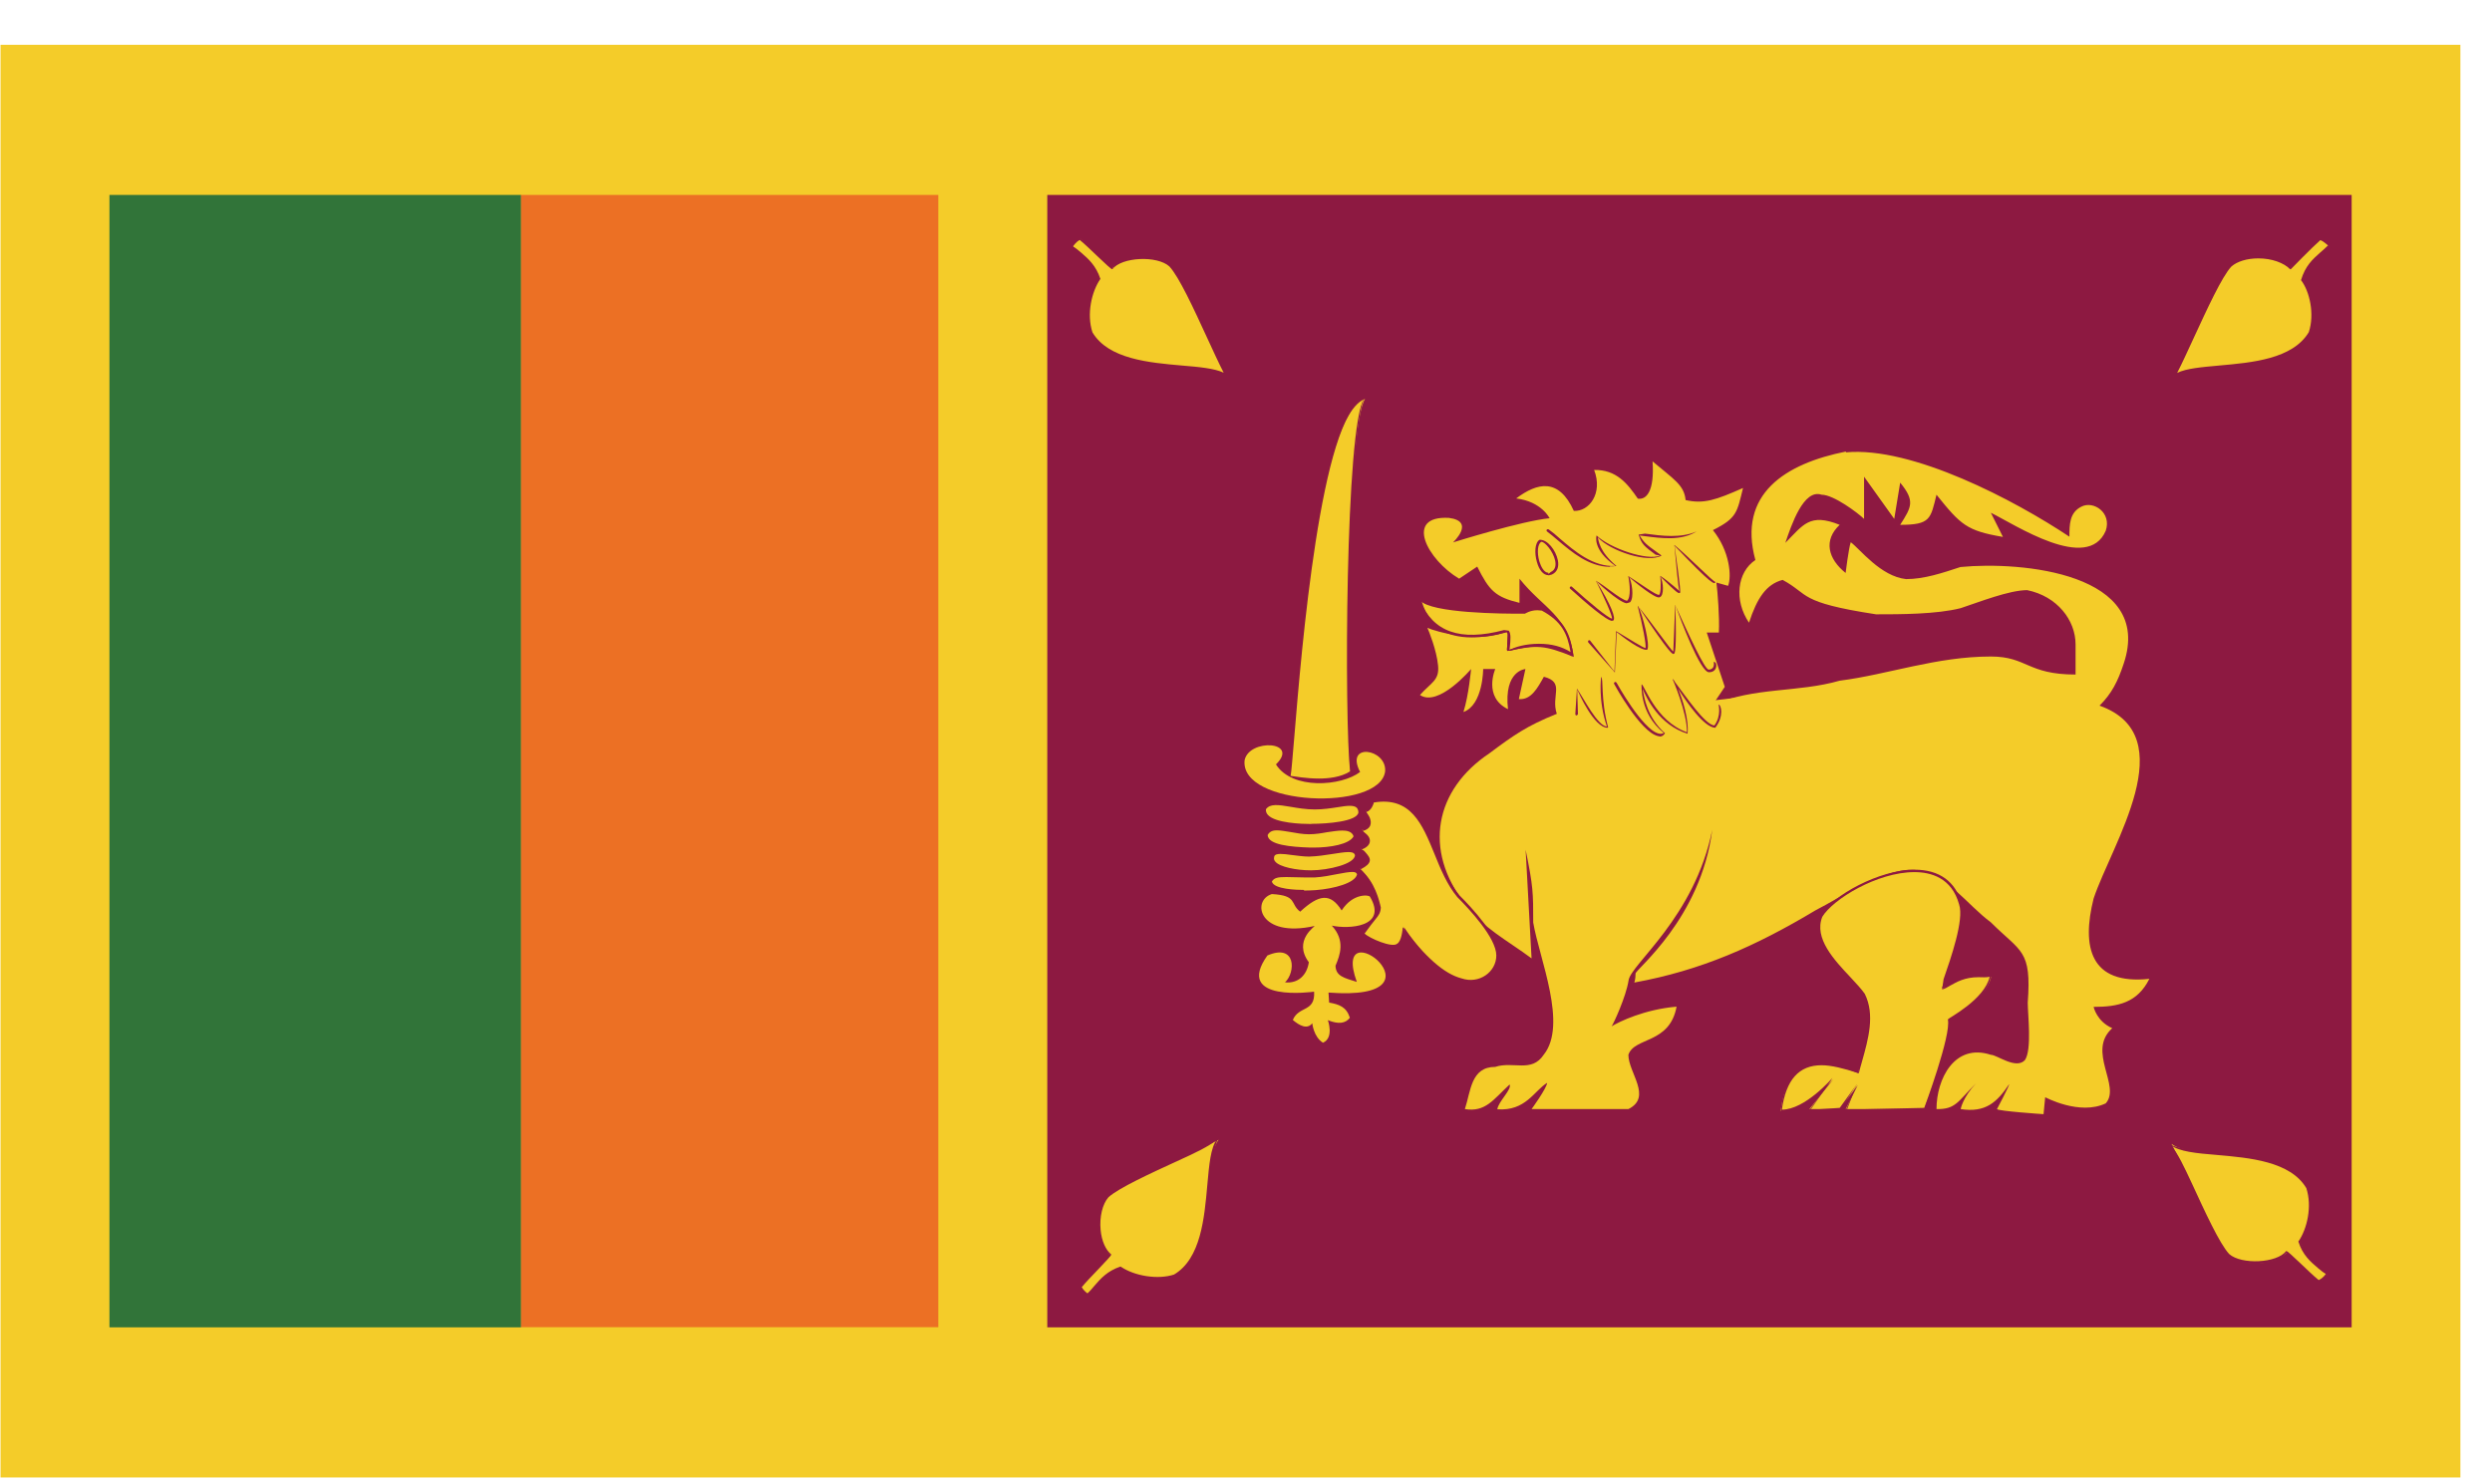
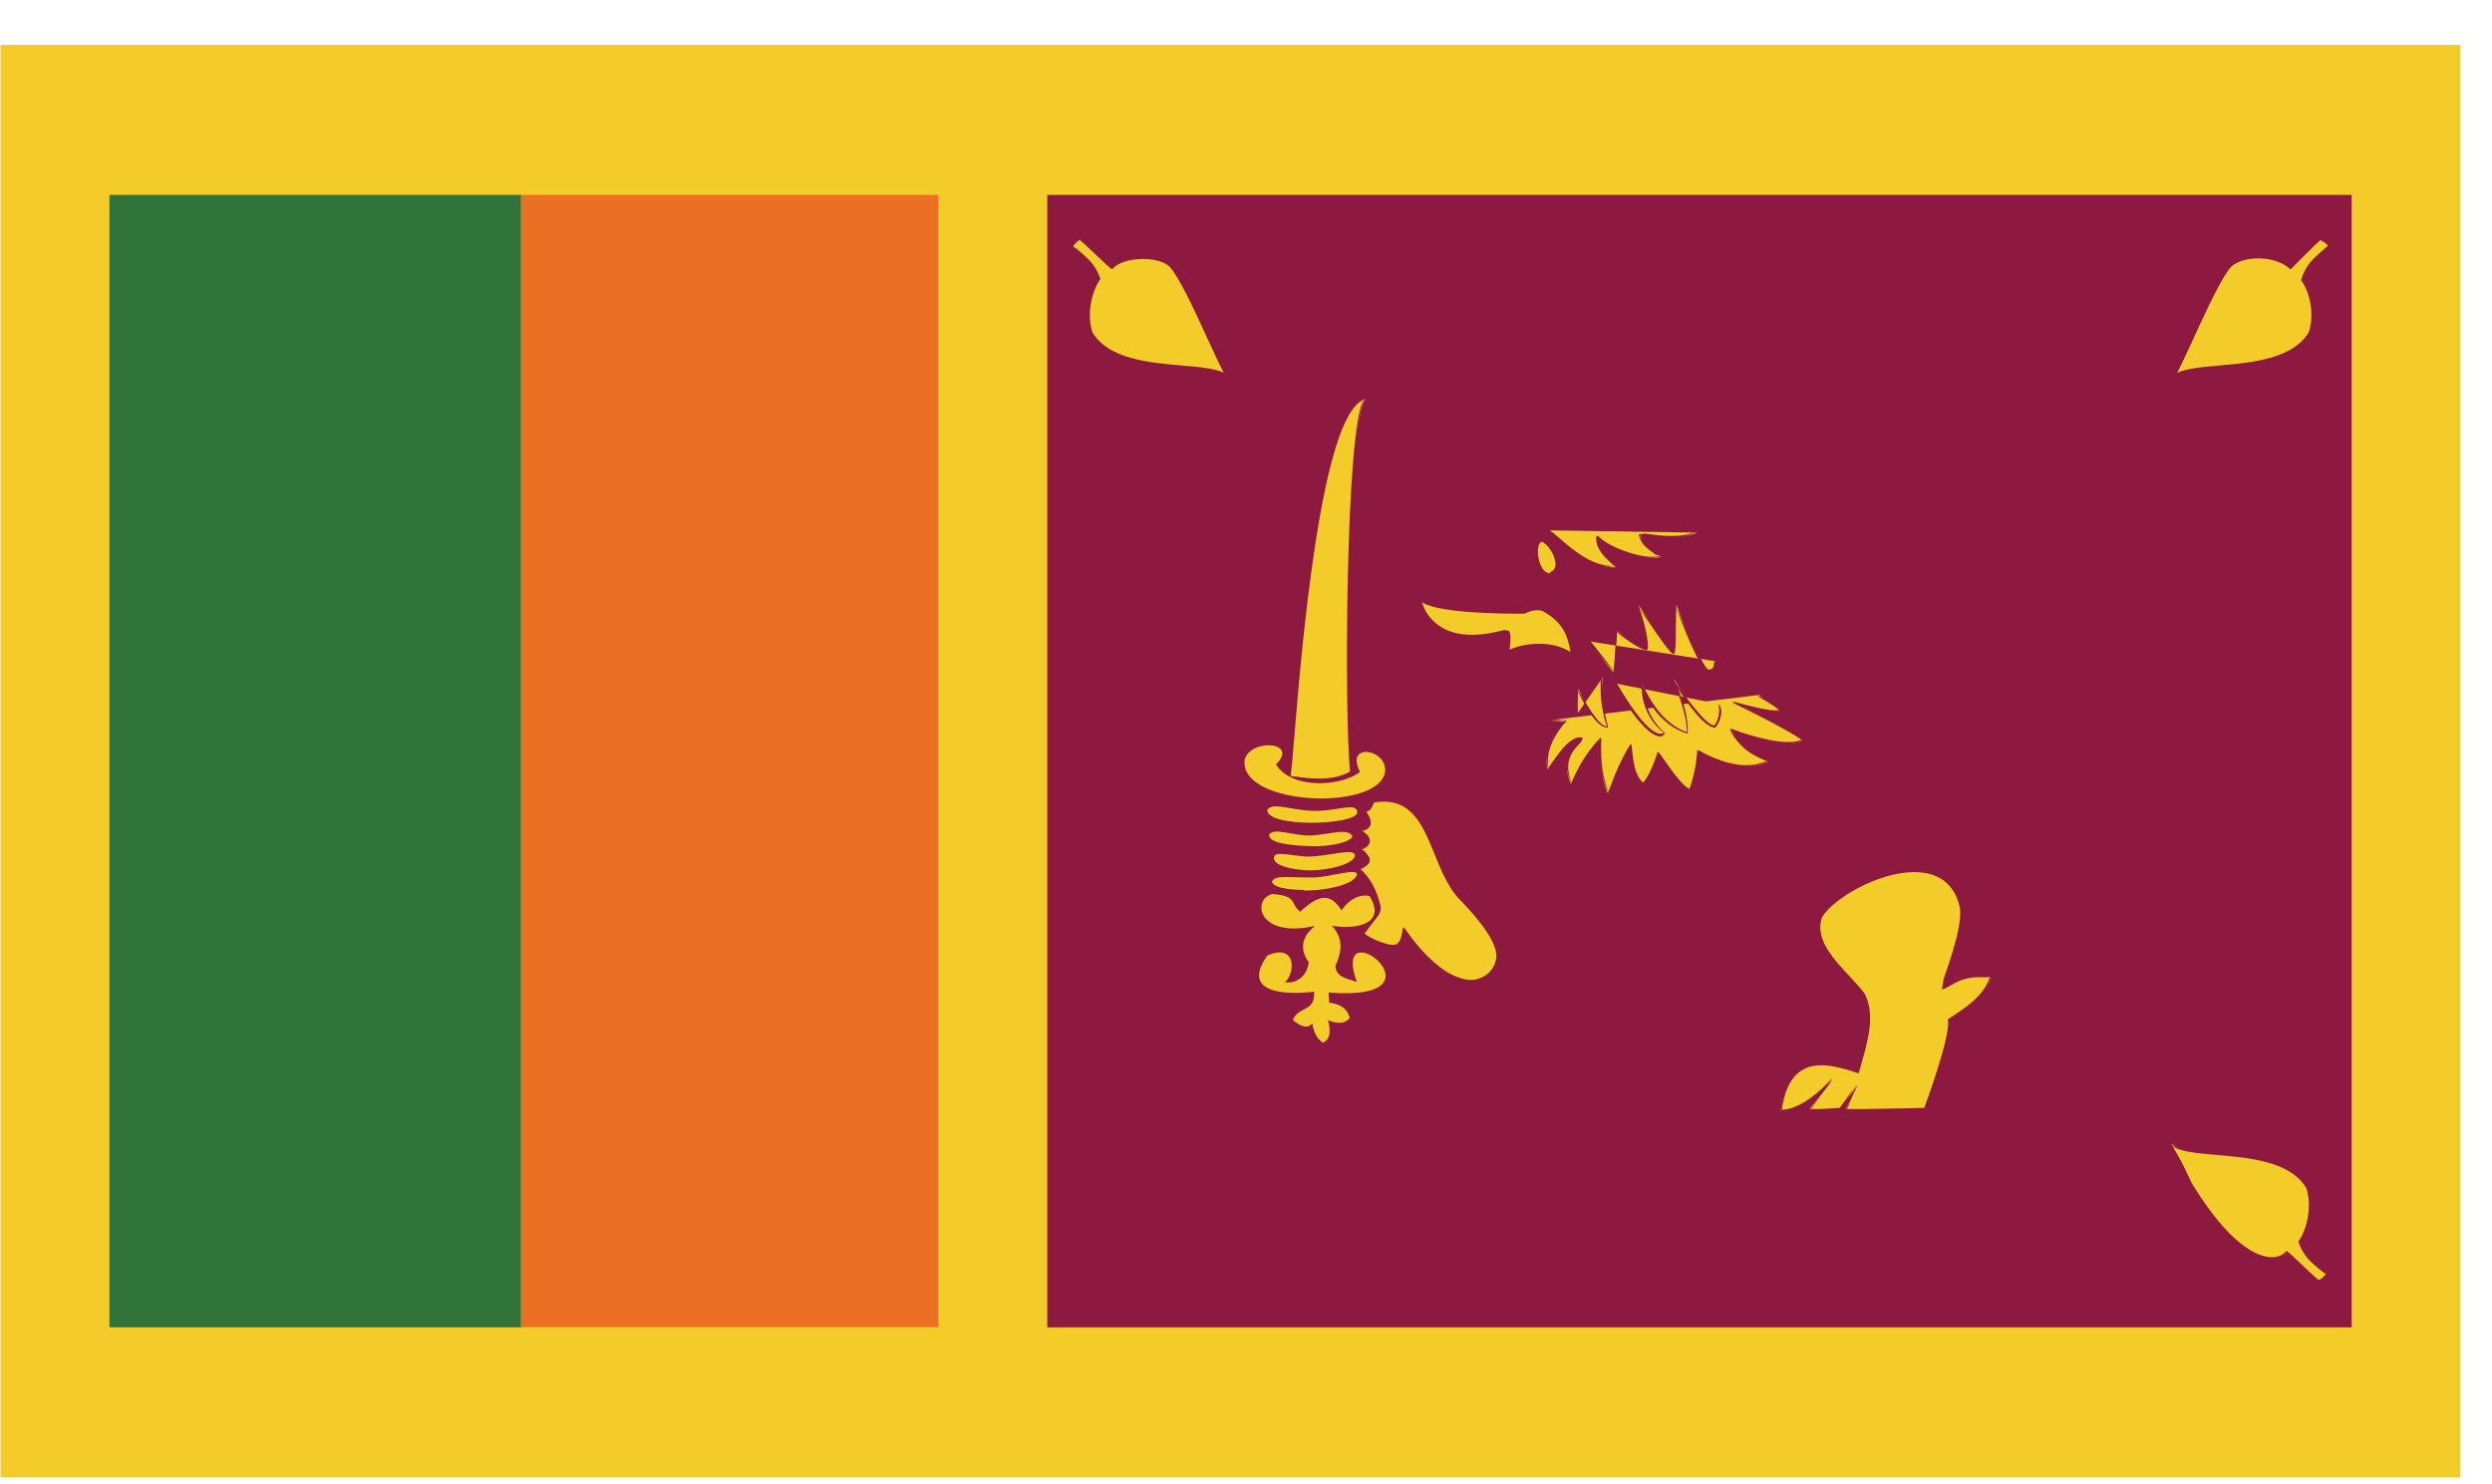
<svg xmlns="http://www.w3.org/2000/svg" width="47" height="28" viewBox="0 0 47 28" fill="none">
  <path d="M46.404 0.845H0.01V27.87H46.404V0.845Z" fill="#F4CC29" />
  <path d="M17.697 3.677H9.82V25.035H17.697V3.677Z" fill="#EC7024" />
  <path d="M9.825 3.677H2.064V25.038H9.825V3.677Z" fill="#317439" />
  <path d="M44.353 3.677H19.752V25.038H44.353V3.677Z" fill="#8D1941" />
  <mask id="mask0_10773_39378" style="mask-type:luminance" maskUnits="userSpaceOnUse" x="0" y="0" width="47" height="28">
    <path d="M46.404 0.845H0.01V27.87H46.404V0.845Z" fill="white" />
  </mask>
  <g mask="url(#mask0_10773_39378)">
    <path d="M29.135 13.597L29.541 13.608C29.541 13.608 29.084 13.991 29.185 14.512C29.665 13.805 29.839 13.94 29.839 13.94C29.692 14.095 29.413 14.315 29.63 14.79C29.816 14.303 30.203 13.929 30.203 13.929C30.203 13.929 30.098 14.47 30.326 14.968C30.493 14.47 30.775 14.045 30.775 14.045C30.775 14.045 30.733 14.585 30.972 14.783C31.158 14.616 31.286 14.191 31.286 14.191C31.286 14.191 31.638 14.813 31.858 14.906C32.036 14.481 32.036 14.149 32.036 14.149C32.036 14.149 32.764 14.667 33.348 14.365C32.829 14.18 32.651 13.743 32.651 13.743C32.651 13.743 33.599 14.161 34.002 13.971C33.607 13.67 32.682 13.226 32.682 13.226C32.682 13.226 33.367 13.473 33.565 13.411C33.472 13.276 33.17 13.11 33.17 13.11L29.135 13.597Z" fill="#F4CC29" />
    <path d="M30.353 14.976C30.113 14.539 30.16 14.064 30.179 13.948C30.129 14.041 29.819 14.381 29.657 14.798C29.405 14.35 29.634 14.118 29.781 13.964L29.811 13.929C29.769 13.944 29.591 13.948 29.204 14.52C29.053 13.983 29.517 13.589 29.521 13.585L29.131 13.62C29.131 13.62 29.107 13.608 29.107 13.597C29.107 13.585 29.119 13.57 29.131 13.574L29.537 13.585C29.549 13.632 29.107 14.01 29.208 14.508C29.471 14.041 29.665 13.925 29.769 13.91C29.823 13.902 29.85 13.917 29.854 13.921L29.815 14.002C29.668 14.153 29.463 14.362 29.653 14.783C29.796 14.296 30.183 13.917 30.187 13.914C30.226 13.941 30.129 14.474 30.349 14.96C30.469 14.466 30.752 14.037 30.756 14.033C30.802 14.053 30.763 14.578 30.991 14.763C31.139 14.605 31.262 14.188 31.262 14.184C31.313 14.184 31.661 14.794 31.866 14.883C32.005 14.481 32.009 14.153 32.009 14.149C32.028 14.141 32.481 14.435 32.938 14.435C33.069 14.435 33.204 14.408 33.332 14.346C32.81 14.203 32.632 13.771 32.624 13.755C32.655 13.74 33.286 13.998 33.727 13.998C33.827 13.998 33.916 13.983 33.986 13.952C33.591 13.697 32.674 13.253 32.667 13.249C32.686 13.214 33.228 13.4 33.475 13.4C33.506 13.4 33.533 13.4 33.553 13.392C33.452 13.299 33.154 13.137 33.154 13.137C33.193 13.102 33.487 13.265 33.584 13.404C33.44 13.469 33.096 13.388 32.876 13.322C33.177 13.454 33.734 13.744 34.017 13.96C33.63 14.176 32.798 13.84 32.659 13.782C32.721 13.844 32.91 14.192 33.355 14.35C32.798 14.682 32.125 14.246 32.032 14.184C32.059 14.234 32.044 14.539 31.881 14.922C31.641 14.845 31.324 14.307 31.27 14.219C31.282 14.288 31.162 14.651 30.988 14.806C30.748 14.632 30.744 14.215 30.748 14.087C30.709 14.203 30.489 14.57 30.349 14.983L30.353 14.976Z" fill="#8D1941" />
-     <path d="M34.813 8.533C36.066 8.417 38.005 9.44 39.03 10.124C39.03 9.896 39.03 9.668 39.258 9.556C39.486 9.44 39.831 9.672 39.715 10.012C39.374 10.808 38.005 9.896 37.548 9.672L37.776 10.128C37.092 10.012 36.979 9.9 36.523 9.332C36.411 9.788 36.411 9.9 35.838 9.9C36.051 9.564 36.124 9.452 35.838 9.104L35.726 9.788L35.157 8.992V9.788C35.041 9.676 34.584 9.332 34.356 9.332C34.016 9.216 33.788 9.9 33.672 10.24C34.012 9.9 34.128 9.672 34.697 9.9C34.387 10.19 34.476 10.541 34.809 10.808C34.809 10.808 34.867 10.336 34.906 10.228C35.087 10.364 35.471 10.873 35.95 10.924C36.291 10.924 36.635 10.808 36.975 10.696C38.117 10.584 40.624 10.808 40.055 12.515C39.943 12.855 39.827 13.083 39.598 13.311C41.196 13.879 39.827 15.926 39.486 16.95C39.258 17.858 39.417 18.584 40.538 18.464C40.31 18.92 39.943 18.993 39.486 18.993C39.486 18.993 39.544 19.267 39.838 19.395C39.351 19.831 40.008 20.484 39.715 20.813C39.223 21.048 38.573 20.697 38.573 20.697L38.542 21.017C38.542 21.017 37.679 20.959 37.664 20.921C37.664 20.921 37.908 20.461 37.892 20.453C37.664 20.793 37.447 20.994 36.979 20.921C36.979 20.921 37.014 20.708 37.269 20.434C36.925 20.778 36.886 20.928 36.523 20.921C36.523 20.353 36.863 19.673 37.548 19.897C37.664 19.897 38.02 20.179 38.19 19.998C38.326 19.801 38.244 19.14 38.244 18.912C38.318 17.908 38.117 17.966 37.548 17.398C37.092 17.058 36.759 16.536 36.19 16.421C35.621 16.305 34.701 16.942 34.244 17.17C33.103 17.854 32.078 18.306 30.824 18.534C30.824 18.534 30.847 18.476 30.847 18.364C30.847 18.286 32.078 17.332 32.294 15.652C31.958 17.309 30.762 18.182 30.716 18.491C30.669 18.8 30.426 19.325 30.395 19.36C30.542 19.271 31.017 19.04 31.621 18.989C31.489 19.7 30.824 19.557 30.712 19.897C30.712 20.237 31.168 20.693 30.712 20.921H28.886C28.886 20.921 29.168 20.535 29.18 20.426C28.936 20.573 28.777 20.963 28.24 20.925C28.259 20.778 28.518 20.55 28.472 20.457C28.162 20.743 28.019 20.983 27.628 20.921C27.741 20.581 27.741 20.125 28.201 20.125C28.541 20.013 28.886 20.241 29.114 19.897C29.571 19.329 29.033 18.085 28.917 17.402C28.917 16.834 28.917 16.726 28.774 16.03L28.886 18.078C28.429 17.738 27.973 17.51 27.632 17.054C26.835 16.03 27.064 14.895 28.089 14.211C28.545 13.871 28.793 13.693 29.362 13.465C29.246 13.126 29.524 12.871 29.118 12.766C28.998 12.979 28.878 13.207 28.646 13.187L28.77 12.62C28.77 12.62 28.36 12.646 28.441 13.377C27.969 13.149 28.201 12.62 28.201 12.62H27.973C27.973 12.62 27.973 13.296 27.601 13.431C27.702 13.114 27.745 12.62 27.745 12.62C27.745 12.62 27.133 13.346 26.781 13.11C26.99 12.874 27.153 12.836 27.122 12.55C27.095 12.264 26.948 11.901 26.921 11.843C27.052 11.905 27.911 12.16 28.449 11.897C28.414 12.075 28.429 12.28 28.429 12.28C28.998 12.164 29.114 12.164 29.683 12.392C29.567 11.596 29.11 11.484 28.658 10.916V11.372C28.201 11.26 28.089 11.144 27.861 10.688L27.52 10.916C26.921 10.561 26.476 9.722 27.327 9.769C27.834 9.834 27.404 10.232 27.404 10.232C27.404 10.232 28.708 9.823 29.226 9.776C29.226 9.776 29.075 9.46 28.596 9.402C28.994 9.104 29.396 9.008 29.683 9.637C29.969 9.653 30.236 9.309 30.066 8.865C30.488 8.857 30.696 9.124 30.89 9.406C31.049 9.433 31.207 9.27 31.168 8.703C31.567 9.042 31.764 9.147 31.791 9.433C32.132 9.51 32.36 9.433 32.874 9.205C32.762 9.661 32.762 9.773 32.306 10C32.627 10.398 32.662 10.877 32.592 11.051C32.48 11.02 32.453 11.012 32.372 10.989C32.395 11.167 32.434 11.65 32.418 11.932H32.19L32.53 12.956L32.302 13.296C33.099 12.956 33.9 13.068 34.697 12.84C35.61 12.724 36.519 12.384 37.548 12.384C38.233 12.384 38.233 12.724 39.146 12.724V12.156C39.146 11.7 38.801 11.248 38.233 11.132C37.892 11.132 37.32 11.36 36.979 11.472C36.523 11.588 35.838 11.588 35.382 11.588C33.9 11.36 34.136 11.217 33.621 10.939C33.312 11.02 33.138 11.283 32.987 11.746C32.7 11.325 32.762 10.792 33.107 10.564C32.766 9.313 33.675 8.745 34.817 8.517L34.813 8.533Z" fill="#F4CC29" />
    <path d="M35.155 18.761C34.926 18.421 34.126 17.85 34.354 17.282C34.698 16.714 36.636 15.806 36.977 17.054C37.089 17.394 36.741 18.298 36.625 18.642C36.799 18.595 36.989 18.332 37.553 18.429C37.449 18.873 36.764 19.221 36.764 19.221C36.834 19.522 36.292 20.921 36.292 20.921H34.81L35.039 20.469L34.698 20.921H34.126L34.582 20.353C34.582 20.353 34.041 20.982 33.584 20.959C33.696 20.051 34.242 19.897 35.039 20.241C35.155 19.785 35.379 19.217 35.155 18.765V18.761Z" fill="#F4CC29" />
    <path d="M33.611 20.986H33.584C33.657 20.086 34.172 19.843 35.05 20.218C35.035 20.16 35.058 20.086 35.077 20.005C35.19 19.604 35.317 19.148 35.132 18.773C35.074 18.688 34.981 18.588 34.872 18.472C34.555 18.132 34.157 17.711 34.331 17.274C34.563 16.888 35.445 16.405 36.11 16.405C36.578 16.405 36.884 16.629 37 17.05C37.101 17.351 36.853 18.062 36.702 18.491L36.648 18.649C36.663 18.611 36.706 18.584 36.76 18.553C36.911 18.464 37.136 18.337 37.553 18.41C37.468 18.893 36.799 19.233 36.772 19.248C36.857 19.526 36.335 20.878 36.315 20.932L34.81 20.948L35.015 20.457L34.714 20.936L34.122 20.948L34.416 20.538C34.234 20.728 33.909 20.986 33.603 20.986H33.611ZM34.439 20.515L34.145 20.936L34.698 20.898L35.019 20.453L34.834 20.932L36.292 20.898C36.292 20.898 36.807 19.518 36.737 19.229C36.756 19.198 37.426 18.858 37.526 18.425C37.461 18.441 37.387 18.433 37.317 18.433C37.058 18.433 36.907 18.522 36.783 18.591C36.725 18.626 36.679 18.653 36.629 18.665L36.656 18.472C36.791 18.081 37.047 17.351 36.95 17.062C36.81 16.556 36.416 16.451 36.106 16.451C35.406 16.451 34.571 16.961 34.369 17.294C34.207 17.699 34.594 18.109 34.903 18.437C35.011 18.553 35.108 18.657 35.17 18.746C35.367 19.14 35.236 19.604 35.12 20.017C35.097 20.094 35.077 20.171 35.058 20.245C34.768 20.152 34.54 20.094 34.354 20.094C33.928 20.094 33.685 20.368 33.607 20.932C34.044 20.932 34.555 20.341 34.559 20.334C34.559 20.334 34.516 20.422 34.435 20.515H34.439Z" fill="#8D1941" />
    <path d="M29.048 10.201C28.893 10.298 29.021 10.92 29.257 10.815C29.551 10.684 29.164 10.132 29.048 10.201Z" fill="#F4CC29" />
    <path d="M29.203 10.85C29.11 10.85 29.029 10.757 28.986 10.599C28.94 10.441 28.944 10.24 29.036 10.182C29.187 10.174 29.342 10.379 29.381 10.564C29.408 10.696 29.369 10.792 29.268 10.838L29.207 10.854L29.203 10.85ZM29.071 10.22C28.998 10.259 28.986 10.425 29.032 10.588C29.064 10.692 29.122 10.804 29.203 10.804V10.827L29.245 10.792C29.346 10.746 29.346 10.649 29.33 10.572C29.292 10.398 29.137 10.22 29.071 10.22Z" fill="#8D1941" />
    <path d="M29.195 10.004C29.478 10.201 29.923 10.73 30.476 10.7C30.058 10.356 30.143 10.108 30.143 10.108C30.36 10.367 31.091 10.607 31.327 10.502C31.045 10.294 30.994 10.275 30.932 10.078C31.265 10.12 31.679 10.193 32.012 10.047L29.195 10.004Z" fill="#F4CC29" />
    <path d="M30.364 10.692C29.969 10.692 29.64 10.41 29.392 10.201C29.311 10.132 29.242 10.074 29.18 10.027C29.168 10.02 29.164 10.004 29.172 9.993C29.18 9.981 29.195 9.981 29.207 9.985C29.273 10.031 29.346 10.093 29.424 10.163C29.69 10.391 30.05 10.7 30.468 10.676C30.031 10.371 30.108 10.113 30.112 10.101C30.364 10.344 31.075 10.584 31.311 10.479L31.226 10.464C31.014 10.306 30.963 10.271 30.905 10.085L31.025 10.066C31.342 10.109 31.702 10.155 32 10.024C31.71 10.205 31.342 10.155 31.017 10.113L30.924 10.101C31.006 10.236 31.048 10.271 31.257 10.421L31.338 10.479C31.087 10.63 30.375 10.398 30.135 10.136C30.151 10.194 30.159 10.402 30.487 10.676C30.445 10.684 30.402 10.684 30.364 10.684V10.692Z" fill="#8D1941" />
    <path d="M29.738 13.473L29.769 12.994C29.769 12.994 30.083 13.72 30.311 13.732C30.164 13.203 30.23 12.778 30.23 12.778L29.742 13.473H29.738Z" fill="#F4CC29" />
    <path d="M30.322 13.728C30.063 13.728 29.781 13.079 29.746 13.006L29.761 13.473C29.761 13.473 29.746 13.492 29.734 13.496C29.723 13.496 29.711 13.485 29.711 13.469L29.742 12.99C29.873 13.18 30.133 13.697 30.307 13.705C30.137 13.207 30.198 12.774 30.198 12.77C30.245 12.782 30.187 13.203 30.33 13.72C30.326 13.72 30.322 13.72 30.318 13.72L30.322 13.728Z" fill="#8D1941" />
    <path d="M30.465 12.89C30.465 12.89 31.088 14.029 31.389 13.844C30.933 13.438 30.983 12.909 30.983 12.909C30.983 12.909 31.192 13.616 31.803 13.832C31.846 13.438 31.564 12.793 31.564 12.793C31.564 12.793 32.074 13.685 32.333 13.709C32.5 13.5 32.438 13.284 32.438 13.284L30.461 12.89H30.465Z" fill="#F4CC29" />
    <path d="M31.305 13.89C31.305 13.89 31.278 13.89 31.263 13.883C30.934 13.797 30.462 12.936 30.443 12.901C30.435 12.89 30.443 12.874 30.454 12.867C30.466 12.859 30.481 12.867 30.489 12.878C30.493 12.886 30.973 13.755 31.278 13.836C31.317 13.848 31.352 13.844 31.379 13.825C30.915 13.454 30.961 12.913 30.961 12.909C31.011 12.909 31.22 13.601 31.816 13.813C31.824 13.45 31.549 12.816 31.545 12.809C31.557 12.809 31.576 12.836 31.596 12.874C31.797 13.137 32.153 13.67 32.334 13.685C32.47 13.5 32.412 13.291 32.412 13.291C32.462 13.291 32.52 13.512 32.35 13.728C32.137 13.72 31.812 13.249 31.646 12.986C31.739 13.203 31.855 13.573 31.828 13.84C31.297 13.678 31.054 13.172 30.98 12.99C31.007 13.145 31.058 13.523 31.402 13.832C31.371 13.879 31.336 13.894 31.301 13.894L31.305 13.89Z" fill="#8D1941" />
    <path d="M29.973 12.102L30.429 12.685L30.503 11.905C30.503 11.905 30.951 12.256 31.033 12.249C31.114 12.237 30.909 11.418 30.909 11.418C30.909 11.418 31.512 12.334 31.555 12.31C31.598 12.291 31.617 11.406 31.617 11.406C31.617 11.406 32.073 12.662 32.232 12.65C32.387 12.639 32.348 12.473 32.348 12.473L29.977 12.098L29.973 12.102Z" fill="#F4CC29" />
    <path d="M30.457 12.685L29.954 12.117C29.954 12.117 29.946 12.09 29.958 12.082C29.969 12.075 29.985 12.075 29.992 12.086L30.449 12.669L30.48 11.905C30.735 12.059 30.987 12.217 31.033 12.225C31.056 12.183 30.979 11.785 30.886 11.426C31.145 11.731 31.509 12.26 31.559 12.291C31.559 12.256 31.582 11.808 31.594 11.41C31.861 11.997 32.155 12.639 32.228 12.631C32.263 12.631 32.29 12.615 32.306 12.596C32.337 12.554 32.321 12.488 32.321 12.488C32.364 12.472 32.391 12.565 32.349 12.627C32.325 12.662 32.286 12.681 32.232 12.681C32.07 12.681 31.706 11.715 31.598 11.418C31.625 12.306 31.586 12.326 31.571 12.333C31.548 12.345 31.513 12.368 30.894 11.433C30.983 11.592 31.126 12.175 31.068 12.256C30.952 12.283 30.6 12.009 30.491 11.924L30.457 12.685Z" fill="#8D1941" />
-     <path d="M29.633 11.086C29.633 11.086 30.341 11.727 30.41 11.688C30.484 11.646 30.12 10.943 30.12 10.943C30.12 10.943 30.526 11.325 30.681 11.36C30.836 11.391 30.732 10.862 30.732 10.862C30.732 10.862 31.211 11.267 31.293 11.244C31.374 11.225 31.335 10.862 31.335 10.862C31.335 10.862 31.648 11.175 31.668 11.175C31.687 11.175 31.606 10.282 31.606 10.282C31.606 10.282 32.302 11.02 32.356 11.008L29.633 11.093V11.086Z" fill="#F4CC29" />
    <path d="M30.407 11.712C30.307 11.712 29.924 11.387 29.614 11.105C29.603 11.098 29.603 11.082 29.614 11.07C29.622 11.059 29.641 11.059 29.649 11.07C29.974 11.364 30.341 11.669 30.403 11.669C30.415 11.627 30.256 11.264 30.098 10.955C30.249 11.032 30.562 11.31 30.686 11.333C30.763 11.271 30.74 11.012 30.709 10.866C30.972 11.032 31.227 11.225 31.289 11.221C31.32 11.213 31.332 11.043 31.313 10.862C31.494 10.982 31.653 11.136 31.676 11.148C31.653 11.121 31.61 10.599 31.579 10.279C31.877 10.53 32.299 10.962 32.353 10.978C32.342 11.032 32.291 11.04 31.583 10.294C31.707 11.159 31.692 11.175 31.684 11.186C31.653 11.194 31.634 11.194 31.316 10.877C31.371 10.974 31.394 11.244 31.297 11.268C31.216 11.294 30.848 10.993 30.724 10.885C30.771 10.943 30.829 11.275 30.744 11.36C30.736 11.364 30.682 11.38 30.674 11.38C30.512 11.349 30.117 10.974 30.102 10.958C30.388 11.41 30.485 11.673 30.423 11.708C30.419 11.708 30.415 11.708 30.407 11.708V11.712Z" fill="#8D1941" />
    <path d="M26.805 11.314C26.836 11.364 26.952 12.283 28.375 11.909C28.511 11.835 28.453 12.164 28.445 12.26C28.507 12.248 29.188 12.009 29.656 12.353C29.602 11.97 29.497 11.719 29.095 11.499C28.898 11.457 28.755 11.561 28.755 11.561C28.755 11.561 27.037 11.572 26.809 11.314H26.805Z" fill="#F4CC29" />
    <path d="M29.652 12.376C29.652 12.376 29.64 12.376 29.636 12.372C29.474 12.252 29.269 12.194 29.025 12.194C28.781 12.194 28.58 12.252 28.491 12.275C28.483 12.275 28.453 12.279 28.449 12.275C28.445 12.272 28.418 12.268 28.418 12.26L28.425 12.198C28.433 12.121 28.453 11.963 28.418 11.928C28.151 11.993 27.946 12.024 27.76 12.024C27.245 12.024 26.921 11.8 26.789 11.356C26.789 11.352 26.785 11.345 26.785 11.333C27.029 11.92 27.536 12.105 28.367 11.885L28.456 11.897C28.499 11.947 28.491 12.071 28.476 12.206L28.468 12.264C28.569 12.202 28.781 12.144 29.025 12.144C29.269 12.144 29.458 12.198 29.621 12.299C29.563 11.951 29.451 11.719 29.079 11.518C29.056 11.518 29.025 11.511 28.994 11.511C28.859 11.511 28.762 11.576 28.762 11.576C28.313 11.58 26.998 11.565 26.785 11.329C26.785 11.318 26.785 11.31 26.793 11.306C26.805 11.298 26.812 11.287 26.82 11.294C26.975 11.468 27.934 11.534 28.704 11.534C28.723 11.534 28.836 11.464 28.99 11.464C29.025 11.464 29.056 11.464 29.091 11.476C29.509 11.7 29.617 11.955 29.671 12.349C29.671 12.361 29.671 12.368 29.66 12.372C29.656 12.372 29.652 12.372 29.648 12.372L29.652 12.376Z" fill="#8D1941" />
    <path d="M26.028 17.158C26.004 17.262 25.931 17.293 25.718 17.602C25.811 17.734 26.248 17.935 26.364 17.83C26.473 17.772 26.48 17.49 26.48 17.49C26.709 17.83 27.111 18.367 27.567 18.483C27.908 18.599 28.252 18.367 28.252 18.027C28.252 17.688 27.738 17.135 27.509 16.911C26.941 16.227 26.991 14.937 25.912 15.119C25.908 15.13 25.861 15.277 25.761 15.3C25.846 15.466 25.896 15.605 25.687 15.659C25.85 15.818 25.873 15.934 25.668 16.011C25.792 16.177 25.939 16.239 25.652 16.386C25.954 16.679 26.02 17.112 26.035 17.162L26.028 17.158Z" fill="#F4CC29" />
    <path d="M27.745 18.533C27.683 18.533 27.617 18.522 27.559 18.503C27.219 18.418 26.863 18.097 26.476 17.525C26.499 17.595 26.476 17.796 26.376 17.85C26.352 17.869 26.314 17.884 26.263 17.884C26.085 17.884 25.776 17.73 25.699 17.618C25.791 17.456 25.857 17.375 25.907 17.313C25.965 17.239 25.993 17.209 26.008 17.154C25.973 17.015 25.896 16.656 25.633 16.401C25.733 16.312 25.784 16.274 25.791 16.239C25.799 16.204 25.761 16.162 25.718 16.108C25.695 16.081 25.672 16.053 25.648 16.023C25.737 15.957 25.78 15.918 25.791 15.88C25.803 15.829 25.764 15.764 25.672 15.675C25.745 15.617 25.788 15.594 25.803 15.559C25.83 15.501 25.795 15.42 25.741 15.312C25.811 15.262 25.853 15.211 25.888 15.119C25.981 15.084 26.047 15.076 26.109 15.076C26.693 15.076 26.894 15.571 27.107 16.092C27.223 16.378 27.343 16.672 27.532 16.896C27.757 17.12 28.279 17.68 28.279 18.027C28.279 18.313 28.047 18.537 27.753 18.537L27.745 18.533ZM26.453 17.487C26.882 18.051 27.235 18.371 27.567 18.456C27.896 18.568 28.221 18.336 28.221 18.023C28.221 17.691 27.706 17.143 27.486 16.923C27.293 16.691 27.169 16.393 27.053 16.104C26.824 15.544 26.608 15.022 25.911 15.138C25.884 15.238 25.83 15.304 25.761 15.319C25.826 15.381 25.877 15.489 25.842 15.575C25.819 15.625 25.768 15.659 25.691 15.679C25.807 15.741 25.849 15.818 25.834 15.887C25.822 15.945 25.768 15.992 25.672 16.03C25.703 16.023 25.73 16.05 25.749 16.073C25.803 16.135 25.846 16.185 25.834 16.243C25.822 16.297 25.768 16.343 25.656 16.401C25.935 16.629 26.016 17 26.043 17.12C26.035 17.224 26.004 17.263 25.942 17.34C25.896 17.398 25.83 17.479 25.737 17.61C25.826 17.699 26.256 17.884 26.349 17.803C26.43 17.757 26.453 17.556 26.457 17.479L26.453 17.487Z" fill="#8D1941" />
    <path d="M25.746 7.524C25.402 8.019 25.367 13.473 25.475 14.574C25.131 14.798 24.492 14.705 24.314 14.632C24.396 14.242 24.694 7.914 25.746 7.524Z" fill="#F4CC29" />
    <path d="M24.872 14.736C24.636 14.736 24.407 14.694 24.307 14.651C24.307 14.555 24.33 14.276 24.361 13.894C24.512 12.078 24.864 7.822 25.738 7.497C25.433 8.019 25.386 13.407 25.498 14.566C25.305 14.709 25.053 14.732 24.872 14.732V14.736ZM25.727 7.513C24.91 7.864 24.547 12.252 24.411 13.902C24.376 14.3 24.357 14.566 24.341 14.636C24.423 14.647 24.647 14.686 24.875 14.686C25.049 14.686 25.289 14.663 25.463 14.551C25.355 13.585 25.37 8.026 25.73 7.509L25.727 7.513Z" fill="#8D1941" />
    <path d="M24.778 18.707C24.778 18.707 23.265 18.92 23.903 18.024C24.449 17.788 24.437 18.344 24.236 18.53C24.483 18.557 24.65 18.394 24.685 18.151C24.379 17.738 24.816 17.467 24.793 17.467C23.741 17.703 23.598 16.985 23.988 16.865C24.48 16.892 24.325 17.05 24.522 17.197C24.878 16.869 25.091 16.838 25.304 17.174C25.517 16.842 25.822 16.88 25.838 16.915C26.182 17.494 25.424 17.529 25.118 17.46C25.377 17.742 25.273 18.016 25.188 18.217C25.195 18.414 25.346 18.445 25.59 18.522C25.072 17.089 27.424 18.904 25.056 18.723C25.06 18.785 25.064 18.85 25.068 18.912C25.261 18.947 25.393 18.993 25.459 19.198C25.377 19.306 25.246 19.325 25.044 19.244C25.044 19.244 25.165 19.576 24.952 19.669C24.774 19.561 24.75 19.302 24.75 19.302C24.654 19.426 24.507 19.345 24.383 19.24C24.495 18.97 24.805 19.098 24.785 18.711L24.778 18.707Z" fill="#F4CC29" />
    <path d="M23.474 14.338C23.562 13.929 24.518 13.979 24.065 14.419C24.367 14.902 25.299 14.833 25.652 14.562C25.358 13.998 26.158 14.122 26.124 14.551C26.027 15.312 23.373 15.207 23.474 14.338Z" fill="#F4CC29" />
    <path d="M40.957 21.581C41.239 22.11 41.746 23.37 42.025 23.671C42.288 23.907 42.938 23.876 43.139 23.613C43.139 23.613 43.557 24.042 43.727 24.173C43.828 24.139 43.889 24.042 43.889 24.042C43.719 23.857 43.487 23.752 43.375 23.412C43.545 23.184 43.638 22.744 43.526 22.404C43.027 21.57 41.367 21.898 40.961 21.581H40.957Z" fill="#F4CC29" />
-     <path d="M43.719 24.2L43.707 24.192C43.537 24.061 43.135 23.648 43.119 23.628C42.992 23.88 42.264 23.918 42.005 23.69C41.819 23.489 41.537 22.875 41.286 22.334C41.154 22.049 41.03 21.778 40.93 21.593C41.111 21.674 41.437 21.705 41.808 21.736C42.435 21.79 43.216 21.855 43.537 22.389C43.657 22.752 43.557 23.2 43.386 23.424C43.471 23.64 43.611 23.76 43.746 23.876C43.8 23.922 43.855 23.968 43.901 24.023C43.901 24.057 43.835 24.154 43.731 24.192H43.719V24.2ZM43.119 23.598C43.162 23.598 43.557 24.007 43.731 24.146C43.816 24.111 43.866 24.03 43.866 24.03C43.824 24.007 43.769 23.965 43.715 23.918C43.576 23.799 43.429 23.675 43.348 23.42C43.514 23.18 43.611 22.756 43.498 22.412C43.197 21.906 42.427 21.84 41.808 21.786C41.429 21.755 41.1 21.724 40.941 21.601C41.077 21.755 41.2 22.025 41.336 22.315C41.584 22.852 41.862 23.462 42.044 23.656C42.276 23.86 42.945 23.829 43.119 23.598Z" fill="#8D1941" />
+     <path d="M43.719 24.2L43.707 24.192C43.537 24.061 43.135 23.648 43.119 23.628C42.992 23.88 42.264 23.918 42.005 23.69C41.819 23.489 41.537 22.875 41.286 22.334C41.154 22.049 41.03 21.778 40.93 21.593C41.111 21.674 41.437 21.705 41.808 21.736C42.435 21.79 43.216 21.855 43.537 22.389C43.657 22.752 43.557 23.2 43.386 23.424C43.471 23.64 43.611 23.76 43.746 23.876C43.8 23.922 43.855 23.968 43.901 24.023C43.901 24.057 43.835 24.154 43.731 24.192H43.719V24.2ZM43.119 23.598C43.162 23.598 43.557 24.007 43.731 24.146C43.816 24.111 43.866 24.03 43.866 24.03C43.824 24.007 43.769 23.965 43.715 23.918C43.576 23.799 43.429 23.675 43.348 23.42C43.514 23.18 43.611 22.756 43.498 22.412C43.197 21.906 42.427 21.84 41.808 21.786C41.429 21.755 41.1 21.724 40.941 21.601C41.077 21.755 41.2 22.025 41.336 22.315C42.276 23.86 42.945 23.829 43.119 23.598Z" fill="#8D1941" />
    <path d="M23.149 7.099C22.867 6.57 22.36 5.311 22.082 5.01C21.819 4.774 21.169 4.805 20.967 5.067C20.967 5.067 20.55 4.639 20.383 4.507C20.283 4.542 20.221 4.635 20.221 4.635C20.391 4.82 20.623 4.925 20.735 5.264C20.565 5.492 20.472 5.933 20.584 6.273C21.083 7.107 22.743 6.779 23.149 7.095V7.099Z" fill="#F4CC29" />
    <path d="M23.134 7.119C22.987 7.007 22.666 6.976 22.29 6.945C21.663 6.891 20.882 6.825 20.561 6.292C20.437 5.929 20.542 5.481 20.712 5.257C20.627 5.04 20.487 4.921 20.356 4.805C20.302 4.758 20.248 4.712 20.197 4.658C20.197 4.623 20.263 4.527 20.371 4.488C20.561 4.619 20.967 5.037 20.983 5.052C21.106 4.801 21.838 4.762 22.097 4.994C22.282 5.195 22.565 5.805 22.812 6.346C22.944 6.636 23.072 6.906 23.169 7.092L23.13 7.123L23.134 7.119ZM20.364 4.527C20.294 4.561 20.236 4.65 20.236 4.65C20.282 4.673 20.333 4.716 20.387 4.762C20.526 4.882 20.669 5.006 20.754 5.261C20.588 5.5 20.491 5.925 20.604 6.269C20.905 6.775 21.675 6.841 22.29 6.895C22.619 6.922 22.905 6.949 23.079 7.03C22.987 6.852 22.878 6.613 22.762 6.362C22.515 5.825 22.236 5.218 22.054 5.025C21.822 4.816 21.153 4.847 20.979 5.079C20.936 5.079 20.522 4.65 20.36 4.523L20.364 4.527Z" fill="#8D1941" />
-     <path d="M22.983 21.5C22.453 21.782 21.191 22.288 20.89 22.566C20.654 22.829 20.685 23.478 20.948 23.679C20.948 23.679 20.518 24.096 20.387 24.262C20.422 24.362 20.518 24.424 20.518 24.424C20.704 24.254 20.808 24.023 21.149 23.91C21.377 24.08 21.818 24.173 22.159 24.061C22.994 23.563 22.665 21.906 22.983 21.5Z" fill="#F4CC29" />
    <path d="M20.518 24.459L20.503 24.447C20.503 24.447 20.398 24.378 20.363 24.274C20.499 24.084 20.913 23.679 20.932 23.663C20.816 23.609 20.735 23.428 20.712 23.204C20.684 22.941 20.746 22.69 20.87 22.551C21.071 22.365 21.683 22.083 22.224 21.836C22.514 21.705 22.785 21.577 22.971 21.481C22.89 21.662 22.859 21.987 22.828 22.358C22.773 22.983 22.708 23.764 22.17 24.084C22.062 24.119 21.95 24.138 21.826 24.138C21.57 24.138 21.296 24.057 21.133 23.934C20.916 24.019 20.797 24.158 20.68 24.289C20.634 24.343 20.588 24.397 20.534 24.447L20.518 24.459ZM22.963 21.488C22.808 21.624 22.534 21.751 22.244 21.883C21.706 22.13 21.098 22.408 20.905 22.585C20.793 22.713 20.735 22.953 20.758 23.2C20.777 23.408 20.855 23.582 20.959 23.663C20.959 23.706 20.53 24.119 20.402 24.281C20.429 24.331 20.483 24.378 20.51 24.397C20.557 24.355 20.599 24.305 20.638 24.258C20.758 24.119 20.882 23.976 21.133 23.891C21.4 24.073 21.841 24.142 22.143 24.042C22.65 23.741 22.715 22.972 22.77 22.358C22.805 21.975 22.831 21.647 22.955 21.488H22.963Z" fill="#8D1941" />
    <path d="M41 7.099C41.282 6.57 41.789 5.311 42.068 5.01C42.331 4.774 42.981 4.805 43.182 5.067C43.182 5.067 43.6 4.639 43.77 4.507C43.871 4.542 43.932 4.635 43.932 4.635C43.762 4.82 43.53 4.925 43.418 5.264C43.588 5.492 43.681 5.933 43.569 6.273C43.07 7.107 41.41 6.775 41.004 7.095L41 7.099Z" fill="#F4CC29" />
    <path d="M41.015 7.119L40.977 7.088C41.073 6.902 41.201 6.632 41.333 6.342C41.58 5.801 41.862 5.191 42.048 4.99C42.307 4.758 43.008 4.793 43.201 5.048C43.186 5.021 43.588 4.612 43.754 4.484C43.882 4.515 43.948 4.615 43.952 4.619C43.901 4.7 43.847 4.751 43.793 4.797C43.658 4.913 43.518 5.033 43.441 5.272C43.607 5.477 43.712 5.921 43.592 6.28C43.271 6.817 42.489 6.883 41.862 6.937C41.487 6.968 41.166 6.999 41.019 7.111L41.015 7.119ZM42.59 4.874C42.381 4.874 42.191 4.932 42.083 5.029C41.905 5.222 41.627 5.828 41.379 6.365C41.263 6.616 41.154 6.856 41.062 7.034C41.236 6.949 41.526 6.925 41.855 6.895C42.47 6.84 43.24 6.775 43.545 6.265C43.658 5.925 43.561 5.496 43.398 5.284C43.48 5.009 43.623 4.886 43.762 4.762C43.812 4.72 43.863 4.673 43.909 4.627C43.894 4.627 43.839 4.558 43.762 4.53C43.619 4.654 43.205 5.079 43.201 5.083C43.07 4.955 42.845 4.874 42.594 4.874H42.59Z" fill="#8D1941" />
    <path d="M23.903 15.269C23.88 15.443 24.294 15.517 24.72 15.52C25.145 15.52 25.578 15.451 25.598 15.331C25.602 15.119 25.226 15.3 24.801 15.296C24.375 15.293 24.019 15.126 23.907 15.269H23.903Z" fill="#F4CC29" />
-     <path d="M24.735 15.543H24.715C24.561 15.543 24.05 15.528 23.911 15.37C23.884 15.339 23.872 15.304 23.876 15.265C23.953 15.157 24.108 15.18 24.34 15.219C24.475 15.242 24.63 15.269 24.797 15.269C24.959 15.269 25.102 15.246 25.226 15.227C25.412 15.196 25.535 15.184 25.59 15.238C25.609 15.261 25.62 15.292 25.62 15.327C25.593 15.497 25.032 15.54 24.738 15.54L24.735 15.543ZM24.065 15.234C23.992 15.234 23.949 15.25 23.922 15.285C23.922 15.296 23.93 15.316 23.949 15.339C24.034 15.435 24.328 15.493 24.719 15.497L24.738 15.52V15.497C25.222 15.497 25.559 15.408 25.574 15.327C25.574 15.304 25.57 15.289 25.559 15.277C25.524 15.238 25.396 15.254 25.238 15.277C25.114 15.296 24.967 15.319 24.812 15.319C24.63 15.319 24.471 15.292 24.336 15.269C24.232 15.25 24.143 15.234 24.069 15.234H24.065Z" fill="#F4CC29" />
    <path d="M23.934 15.748C23.938 15.911 24.351 15.949 24.711 15.961C25.075 15.972 25.439 15.899 25.508 15.783C25.442 15.598 25.04 15.752 24.711 15.76C24.382 15.768 24.019 15.598 23.934 15.748Z" fill="#F4CC29" />
-     <path d="M24.786 15.988H24.713C24.341 15.976 23.916 15.938 23.908 15.752C23.951 15.671 24.028 15.663 24.082 15.663C24.152 15.663 24.241 15.679 24.334 15.694C24.446 15.713 24.566 15.737 24.686 15.737C24.814 15.737 24.926 15.717 25.03 15.698C25.135 15.683 25.235 15.667 25.316 15.667C25.394 15.667 25.498 15.679 25.529 15.775C25.452 15.926 25.088 15.988 24.782 15.988H24.786ZM24.086 15.713C24.017 15.713 23.978 15.729 23.959 15.764C23.966 15.86 24.218 15.922 24.717 15.938H24.786C25.127 15.938 25.436 15.864 25.491 15.771C25.456 15.717 25.27 15.713 25.042 15.748C24.933 15.764 24.821 15.783 24.717 15.787C24.589 15.806 24.446 15.764 24.33 15.745C24.237 15.729 24.156 15.713 24.086 15.713Z" fill="#F4CC29" />
    <path d="M24.054 16.181C24.027 16.305 24.387 16.39 24.72 16.393C25.052 16.393 25.524 16.266 25.528 16.138C25.509 16.034 25.041 16.173 24.727 16.185C24.414 16.196 24.054 16.073 24.054 16.185V16.181Z" fill="#F4CC29" />
    <path d="M24.727 16.417H24.719C24.456 16.417 24.131 16.355 24.05 16.25C24.03 16.227 24.023 16.2 24.03 16.173C24.03 16.108 24.119 16.108 24.15 16.108C24.204 16.108 24.274 16.115 24.355 16.127C24.456 16.138 24.576 16.158 24.688 16.158C24.847 16.154 24.986 16.131 25.117 16.111C25.241 16.092 25.353 16.073 25.431 16.073C25.462 16.073 25.543 16.073 25.555 16.131C25.555 16.297 25.052 16.417 24.731 16.417H24.727ZM24.146 16.158C24.1 16.158 24.077 16.166 24.077 16.181C24.15 16.301 24.433 16.366 24.719 16.37L24.727 16.393V16.37C25.063 16.37 25.5 16.239 25.5 16.138C25.5 16.131 25.323 16.131 25.121 16.162C24.99 16.181 24.847 16.204 24.727 16.208C24.556 16.204 24.448 16.192 24.344 16.181C24.266 16.169 24.197 16.162 24.146 16.162V16.158Z" fill="#F4CC29" />
    <path d="M24.016 16.621C24.043 16.741 24.453 16.78 24.817 16.753C25.176 16.726 25.544 16.614 25.575 16.486C25.559 16.405 25.141 16.548 24.801 16.567C24.457 16.587 24.012 16.525 24.02 16.621H24.016Z" fill="#F4CC29" />
    <path d="M24.596 16.787C24.46 16.787 24.023 16.776 23.988 16.629C24.031 16.556 24.104 16.544 24.259 16.544L24.638 16.552C24.692 16.552 24.743 16.552 24.793 16.552C24.94 16.544 25.099 16.513 25.234 16.486C25.346 16.463 25.447 16.448 25.505 16.448C25.524 16.448 25.582 16.448 25.594 16.494C25.559 16.656 25.164 16.764 24.812 16.791C24.739 16.795 24.665 16.799 24.592 16.799L24.596 16.787ZM24.263 16.587C24.131 16.587 24.058 16.594 24.039 16.614C24.05 16.672 24.247 16.733 24.596 16.733C24.665 16.733 24.739 16.733 24.812 16.726C25.188 16.699 25.524 16.583 25.547 16.478C25.451 16.482 25.358 16.502 25.246 16.525C25.106 16.552 24.944 16.583 24.797 16.59C24.747 16.59 24.692 16.59 24.638 16.59H24.259L24.263 16.587Z" fill="#F4CC29" />
  </g>
</svg>